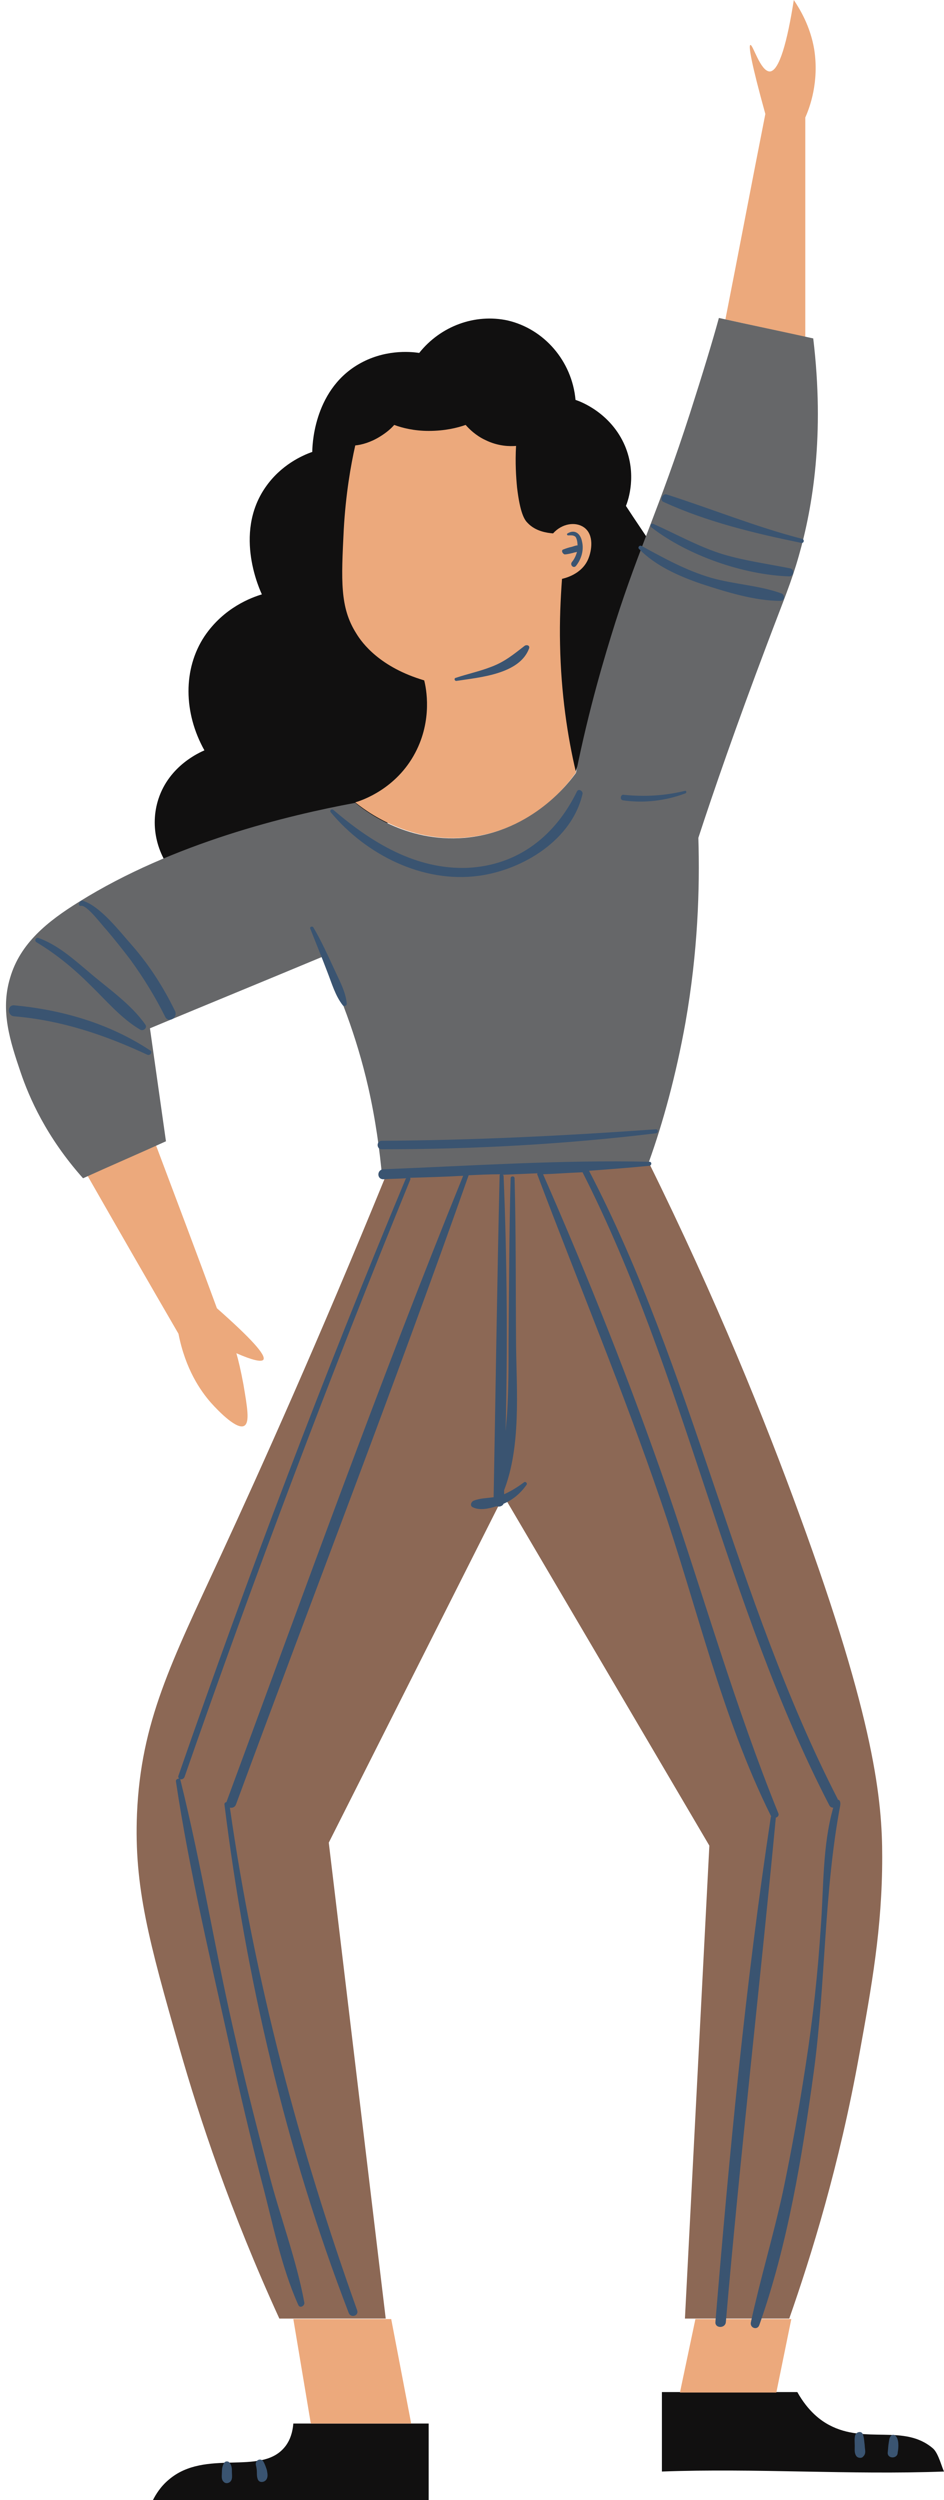
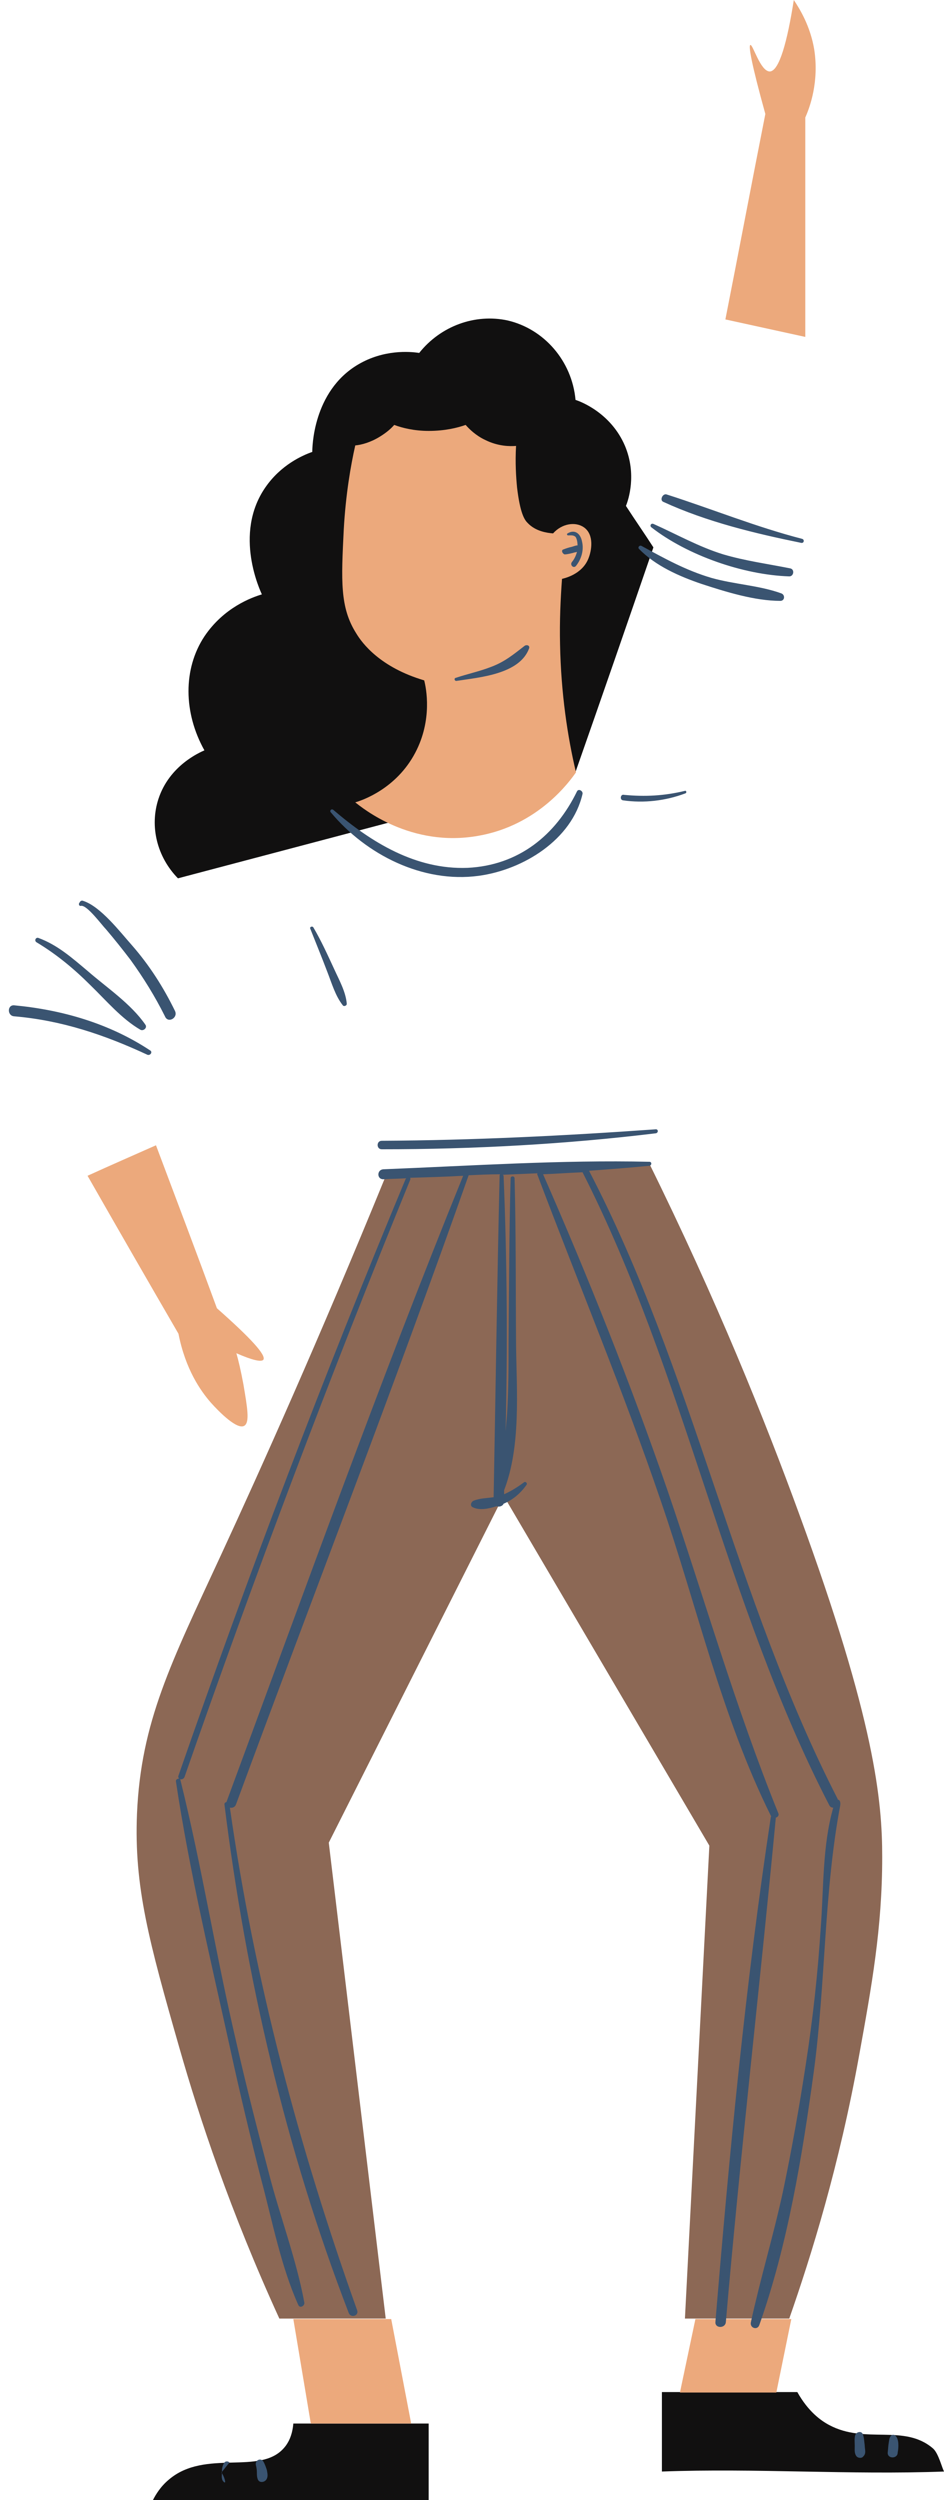
<svg xmlns="http://www.w3.org/2000/svg" fill="#000000" height="500.1" preserveAspectRatio="xMidYMid meet" version="1.1" viewBox="-1.2 -0.0 189.0 500.1" width="189" zoomAndPan="magnify">
  <defs>
    <clipPath id="clip1">
      <path d="m29 63h158.83v437.1h-158.83z" />
    </clipPath>
  </defs>
  <g id="surface1">
    <g clip-path="url(#clip1)" id="change1_1">
      <path d="m131.32 494.4c18.8-0.7 37.61 0.7 56.5 0-0.39-0.6-1.09-3.6-2.2-4.6-5.8-5-13.5-0.8-20.8-4.7-1.7-0.9-4.2-2.7-6.39-6.6h-27.11zm-46.695-9.6h-27.098c-0.203 2.5-1.101 4-1.8 4.8-4.801 5.7-15.801 0.2-23.102 6.4-1.699 1.4-2.699 3.1-3.199 4.1h55.199zm-33.398-365.9c-0.2-0.5-5.801-12 0.699-21.4 3.101-4.5 7.398-6.398 9.398-7.102 0-0.597 0-12.097 9.203-17.5 5.098-3 10.297-2.597 12.2-2.296 4.3-5.403 11.199-7.903 17.703-6.5 7.3 1.699 12.89 8.097 13.6 15.898 1 0.301 7.09 2.602 9.9 9.199 2.39 5.699 0.69 10.801 0.19 12.001 1.81 2.8 3.7 5.5 5.5 8.3-5.19 15.1-10.39 30.1-15.69 45.2l-79.504 21c-4.199-4.3-5.699-10.4-3.899-15.9 2.2-6.7 8.297-9.3 9.2-9.7-4.2-7.5-4.301-16.3 0-22.8 3.898-5.8 9.5-7.8 11.5-8.4" fill="#111010" />
    </g>
    <g id="change2_1">
      <path d="m69.926 89.102c-0.899 4-1.899 9.699-2.301 16.798-0.5 10.2-0.801 15.6 2.5 20.8 1.199 2 4.801 6.8 13.602 9.4 0.398 1.5 1.699 7.9-1.801 14.5-3.801 7.2-10.602 9.5-12 9.9 1.398 1.1 11.101 9.1 24.601 6.7 12.093-2.1 18.403-11 19.593-12.7-1.69-7.1-3-15.8-3.19-25.6-0.11-4.7 0.1-9.1 0.39-13.1 0.3-0.1 4-0.8 5.3-4.1 0.61-1.5 1.2-4.7-0.89-6.2-1.7-1.2-4.41-0.8-6.2 1.2-1.21-0.1-3.5-0.4-5.1-2.1-0.61-0.6-1.5-1.9-2.11-7.1-0.2-2.102-0.39-4.898-0.2-8.301-1.19 0.102-3.593 0.102-6.194-1.199-1.899-0.898-3.199-2.199-3.899-3-1.703 0.602-4.203 1.199-7.402 1.199-2.898 0-5.301-0.597-6.898-1.199-0.602 0.699-1.5 1.5-2.801 2.301-1.899 1.199-3.801 1.699-5 1.801zm90.104-21.704v-43.898c0.9-2 2.79-7.102 1.79-13.602-0.79-4.699-2.89-8.097-4.09-9.898-1.3 8.301-2.91 14.199-4.8 14.301-1.9 0-3.4-5.5-3.9-5.301-0.41 0.102 0.2 3.699 3 13.801-2.71 13.699-5.3 27.398-8 41.097zm-130 161.7c4.098 10.9 8.2 21.7 12.2 32.6 6.8 6 9.898 9.4 9.3 10.3-0.402 0.5-2.203 0.1-5.402-1.3 0.402 1.4 0.902 3.5 1.402 6.2 0.797 4.7 1.297 7.6 0.2 8.3-1.403 0.9-5-2.7-6.7-4.6-2.101-2.4-5.101-6.7-6.5-13.8-6.101-10.5-12.203-21.1-18.203-31.6 4.602-2.1 9.203-4.1 13.703-6.1" fill="#eca97c" />
    </g>
    <g id="change3_1">
-       <path d="m136.03 204.6c-1.91 10.6-4.5 20-7.3 27.8-17.8 1.1-35.605 2.2-53.406 3.2-0.5-5.4-1.297-11.5-2.797-18.1-2.402-10.5-5.902-19.2-9.203-26.1-11.5 4.8-23 9.5-34.5 14.3l3.203 22.6c-5.5 2.5-11.101 4.9-16.601 7.4-7.399-8.3-10.801-16.2-12.5-21.2-2.102-6.2-4.102-12.3-2.102-18.9 2-6.9 7.5-11.3 13.801-15.2 18.902-11.8 41.801-17.3 55.301-19.8 1.601 1.3 9.898 8 21.898 7 13.796-1.2 21.296-11.6 22.296-13 2.61-12.9 5.7-23.2 7.91-30.2 4.79-15 8.7-22.5 14.9-41.701 2.6-8.097 4.6-14.699 5.8-19.097 6.3 1.398 12.59 2.699 18.89 4.097 2.31 19.301-0.09 33.701-2.89 43.501-1.5 5.3-2.91 8.5-6.41 17.8-6.09 16.1-10.7 29.4-13.7 38.6 0.31 10.2-0.09 22.8-2.59 37" fill="#666769" />
-     </g>
+       </g>
    <g id="change4_1">
      <path d="m43.027 311.1c8.098-17.5 19.598-43.1 32.899-75.6 17.699-0.9 35.194-2 52.694-3.1 13.7 27.7 23.41 51.9 30.2 70.5 15.21 41.5 16.61 57.4 16.61 68.6 0 14.2-2.11 25.8-4.61 39.6-4 22.2-9.59 40.1-14 52.7h-20.89l4.89-94.6-41.195-70-35 69.4 11.402 95.2h-21.3c-9.801-21.4-16-40.1-20-54.1-6.102-21.3-9.102-32.3-8.5-46.9 0.8-18.4 6.8-30.1 16.8-51.7" fill="#8c6855" />
    </g>
    <g id="change2_2">
      <path d="m138.03 463.9l-3.1 14.7h19.3l3-14.7zm-77.003 20.9l-3.5-20.9h19.598l4 20.9h-20.098" fill="#eca97c" />
    </g>
    <g id="change5_1">
-       <path d="m171.53 486.9c-0.3-0.7-1.3-0.4-1.5 0.2-0.21 0.7-0.1 1.5-0.1 2.2 0 0.8-0.11 1.5 0.39 2.1 0.3 0.3 1 0.4 1.3 0 0.31-0.3 0.41-0.6 0.41-1s-0.1-0.8-0.1-1.2c-0.11-0.8-0.11-1.6-0.4-2.3zm6.5 0.3c-0.21-0.2-0.6-0.2-0.8 0-0.41 0.4-0.41 1-0.5 1.5-0.11 0.6-0.11 1.2-0.2 1.9-0.1 1.3 2 1.3 2 0 0.2-1 0.29-2.8-0.5-3.4zm-126.5 5.2c-0.5-0.8-1.703-0.3-1.5 0.7 0.098 0.4 0.2 0.9 0.2 1.4 0 0.6 0 1 0.199 1.5 0.301 0.7 1.301 0.6 1.699 0 0.402-0.6 0.199-1.3 0.102-1.9-0.2-0.6-0.403-1.2-0.7-1.7zm-6.8 0.2c-0.2-0.3-0.801-0.3-1 0-0.403 0.6-0.5 1.2-0.5 1.9s-0.2 1.5 0.398 2c0.301 0.3 0.801 0.3 1.199 0 0.602-0.5 0.403-1.3 0.403-2s0-1.3-0.5-1.9zm86.893-392.2c8.7 4 18.31 6.3 27.61 8.2 0.5 0.1 0.7-0.6 0.2-0.8-9.31-2.4-18.11-6-27.2-8.902-0.8-0.199-1.41 1.202-0.61 1.502zm25.2 14.9c0.91 0 1.11-1.4 0.21-1.6-4.5-0.9-9-1.5-13.41-2.8-4.89-1.5-9.3-4-14-6.1-0.5-0.2-0.8 0.4-0.39 0.7 7.2 5.6 18.39 9.5 27.59 9.8zm-17.59 1.5c4.89 1.6 10.7 3.4 15.8 3.4 0.9 0 1-1.2 0.2-1.5-4.41-1.6-9.41-1.8-14-3.1-5.11-1.5-9.41-3.9-14-6.4-0.41-0.2-0.8 0.3-0.5 0.6 3.3 3.4 8.09 5.5 12.5 7zm-110.41 93.3c-8.199-5.4-17.597-8.1-27.199-9-1.398-0.1-1.398 2.1 0 2.2 9.5 0.8 18.102 3.7 26.699 7.7 0.602 0.2 1.102-0.6 0.5-0.9zm-22.699-21.6c4 2.4 7.5 5.3 10.801 8.6 3.101 3 6.199 6.7 10 8.9 0.601 0.3 1.398-0.4 1-1-2.899-4.2-7.699-7.4-11.5-10.7-3.102-2.6-6.102-5.3-10-6.7-0.5-0.1-0.801 0.6-0.301 0.9zm27.699 13.7c-2.297-4.7-5.097-9.1-8.597-13.1-2.403-2.7-6.301-7.8-9.801-8.9-0.199-0.1-0.5 0-0.602 0.2-0.097 0.1-0.097 0.2-0.199 0.3-0.098 0.3 0.102 0.6 0.402 0.5 1.2-0.2 4.2 3.9 5 4.7 1.7 2 3.297 4 4.899 6.1 2.601 3.6 4.898 7.3 6.898 11.3 0.602 1.5 2.703 0.3 2-1.1zm132.71 157.8v-0.1c-20.71-40.3-28.91-85.6-49.8-125.7 4-0.3 8.09-0.6 12.09-1 0.5-0.1 0.5-0.8 0-0.8-17.7-0.4-35.593 0.8-53.293 1.5-1.3 0.1-1.3 2 0 2 1.5-0.1 3.098-0.1 4.598-0.2 0 0 0 0.1-0.098 0.1-16.402 39.3-31.5 79.1-45.5 119.4-0.101 0.2 0 0.4 0.098 0.6-0.301 0-0.699 0.2-0.598 0.6 2.7 18 7 35.9 10.899 53.6 1.898 8.7 4 17.5 6.199 26.1 2.199 8.2 3.902 17.2 7.402 25 0.297 0.7 1.297 0.2 1.2-0.5-1.602-8.7-4.903-17.3-7.102-25.9-2.301-8.7-4.5-17.3-6.5-26.1-4.098-17.4-6.898-35.2-11.199-52.5 0-0.1 0-0.1-0.102-0.2 0.301 0.1 0.703 0 0.903-0.4 14-40.2 29.097-80.1 45.199-119.5 0.101-0.2 0-0.3 0-0.4 3.5-0.1 7.101-0.2 10.601-0.4-16.8 41.4-31.902 83.4-47.402 125.3-0.199 0-0.398 0.2-0.398 0.4 4.3 34.7 12.3 69.1 24.898 101.8 0.402 1 2 0.6 1.699-0.5-11.699-32.7-20.597-66.2-25.5-100.6 0.5 0.1 1-0.1 1.203-0.6 15.5-42 31.7-83.7 46.598-125.9 2.102-0.1 4.199-0.2 6.301-0.2-0.102 0.1-0.102 0.2-0.102 0.3-0.5 21.4-0.797 42.9-1.199 64.3-1.398 0.2-2.801 0.2-4 0.7-0.5 0.2-0.801 1-0.199 1.3 1.398 0.7 3.199 0.3 4.801-0.2 0.5 0.2 1.199 0 1.398-0.5 1.905-0.8 3.405-2.1 4.605-3.8 0.2-0.3-0.2-0.7-0.5-0.5-1.2 0.9-2.61 1.8-4.003 2.4v-0.8c3.393-8.8 2.503-19.8 2.393-29-0.09-11.1 0-22.3-0.3-33.4 0-0.5-0.79-0.5-0.79 0-0.3 10.8-0.3 21.6-0.41 32.4 0 4.9 0 9.8-0.3 14.7-0.09 1.2-0.2 2.3-0.29 3.5 0.4-17 0.29-34.1-0.405-51 0-0.2-0.098-0.3-0.199-0.3 2.304-0.1 4.694-0.2 7.004-0.3-0.11 0.1-0.11 0.2 0 0.4 8.19 21.7 17.19 43.2 24.69 65.2 7.2 20.9 12.11 43 22 62.9 0 0.1 0.11 0.1 0.11 0.1s-0.11 0.1-0.11 0.2c-5.09 33.5-8.3 67.3-11.09 101-0.1 1.3 2 1.3 2.09 0 2.91-33.7 6.81-67.2 10-100.8v-0.1c0.41-0.1 0.7-0.5 0.5-0.9-8.59-21.2-14.8-43-22.19-64.6-7.4-21.4-15.81-42.5-24.9-63.2 2.59-0.1 5.29-0.3 7.9-0.4 20.6 40.5 28.5 86.2 49.39 126.6 0.21 0.4 0.5 0.5 0.8 0.5-2.19 7.7-1.89 16-2.5 24-0.59 9.2-1.59 18.3-3 27.4-1.3 8.5-2.8 17-4.59 25.5-1.91 8.8-4.5 17.3-6.41 26.1-0.19 1.1 1.31 1.6 1.7 0.5 5.71-16.1 8.61-33.9 10.91-50.7 2.39-17.7 2-35.8 5.3-53.3 0.09-0.8-0.21-1.1-0.5-1.1zm-71.905-184.8c8.905-1.2 18.695-7.2 20.805-16.4 0.1-0.6-0.81-1.1-1.11-0.5-4.29 8.8-11.7 14.8-21.894 15.3-10.399 0.4-19.301-5.1-26.899-11.6-0.402-0.3-0.8 0.2-0.5 0.5 7.098 8.5 18.399 14.2 29.598 12.7zm-19.398 53c-1.102 0-1.102 1.7 0 1.7 18.3 0 36.803-1 54.893-3.2 0.5-0.1 0.5-0.8 0-0.8-18.3 1.3-36.593 2.2-54.893 2.3zm48.303-68.1c4.2 0.6 8.5 0.1 12.5-1.4 0.29-0.1 0.2-0.6-0.1-0.5-4.11 1-8 1.2-12.2 0.8-0.7-0.2-0.91 1-0.2 1.1zm-59.206 34.3c0.903 2.3 1.602 4.8 3.102 6.7 0.199 0.3 0.801 0.1 0.801-0.3-0.2-2.4-1.5-4.7-2.5-6.9-1.301-2.8-2.602-5.7-4.2-8.4-0.203-0.3-0.8-0.1-0.601 0.3 1.101 2.8 2.301 5.7 3.398 8.6zm25.903-58.2c4.5-0.7 12.593-1.3 14.503-6.5 0.2-0.6-0.5-0.8-0.91-0.5-2.2 1.7-3.996 3.2-6.695 4.2-2.301 0.9-4.699 1.4-7.098 2.2-0.402 0.1-0.203 0.7 0.2 0.6zm21.393-26.3c0.5-0.2 1.11-0.4 1.61-0.5 0.39-0.1 0.8-0.3 1.2-0.3 0-0.5-0.11-1.3-0.4-1.7-0.41-0.4-1-0.3-1.5-0.3-0.21 0-0.3-0.3-0.1-0.4 1.5-0.9 2.6 0.1 2.89 1.6 0.41 1.7-0.09 3.5-1.2 4.9-0.5 0.6-1.3-0.2-0.8-0.8s0.8-1.3 1-2c-0.29 0.1-0.59 0.1-0.79 0.2-0.5 0.1-1.1 0.3-1.71 0.3-0.5-0.2-0.7-0.9-0.2-1" fill="#3a5471" />
+       <path d="m171.53 486.9c-0.3-0.7-1.3-0.4-1.5 0.2-0.21 0.7-0.1 1.5-0.1 2.2 0 0.8-0.11 1.5 0.39 2.1 0.3 0.3 1 0.4 1.3 0 0.31-0.3 0.41-0.6 0.41-1s-0.1-0.8-0.1-1.2c-0.11-0.8-0.11-1.6-0.4-2.3zm6.5 0.3c-0.21-0.2-0.6-0.2-0.8 0-0.41 0.4-0.41 1-0.5 1.5-0.11 0.6-0.11 1.2-0.2 1.9-0.1 1.3 2 1.3 2 0 0.2-1 0.29-2.8-0.5-3.4zm-126.5 5.2c-0.5-0.8-1.703-0.3-1.5 0.7 0.098 0.4 0.2 0.9 0.2 1.4 0 0.6 0 1 0.199 1.5 0.301 0.7 1.301 0.6 1.699 0 0.402-0.6 0.199-1.3 0.102-1.9-0.2-0.6-0.403-1.2-0.7-1.7zm-6.8 0.2c-0.2-0.3-0.801-0.3-1 0-0.403 0.6-0.5 1.2-0.5 1.9s-0.2 1.5 0.398 2s0-1.3-0.5-1.9zm86.893-392.2c8.7 4 18.31 6.3 27.61 8.2 0.5 0.1 0.7-0.6 0.2-0.8-9.31-2.4-18.11-6-27.2-8.902-0.8-0.199-1.41 1.202-0.61 1.502zm25.2 14.9c0.91 0 1.11-1.4 0.21-1.6-4.5-0.9-9-1.5-13.41-2.8-4.89-1.5-9.3-4-14-6.1-0.5-0.2-0.8 0.4-0.39 0.7 7.2 5.6 18.39 9.5 27.59 9.8zm-17.59 1.5c4.89 1.6 10.7 3.4 15.8 3.4 0.9 0 1-1.2 0.2-1.5-4.41-1.6-9.41-1.8-14-3.1-5.11-1.5-9.41-3.9-14-6.4-0.41-0.2-0.8 0.3-0.5 0.6 3.3 3.4 8.09 5.5 12.5 7zm-110.41 93.3c-8.199-5.4-17.597-8.1-27.199-9-1.398-0.1-1.398 2.1 0 2.2 9.5 0.8 18.102 3.7 26.699 7.7 0.602 0.2 1.102-0.6 0.5-0.9zm-22.699-21.6c4 2.4 7.5 5.3 10.801 8.6 3.101 3 6.199 6.7 10 8.9 0.601 0.3 1.398-0.4 1-1-2.899-4.2-7.699-7.4-11.5-10.7-3.102-2.6-6.102-5.3-10-6.7-0.5-0.1-0.801 0.6-0.301 0.9zm27.699 13.7c-2.297-4.7-5.097-9.1-8.597-13.1-2.403-2.7-6.301-7.8-9.801-8.9-0.199-0.1-0.5 0-0.602 0.2-0.097 0.1-0.097 0.2-0.199 0.3-0.098 0.3 0.102 0.6 0.402 0.5 1.2-0.2 4.2 3.9 5 4.7 1.7 2 3.297 4 4.899 6.1 2.601 3.6 4.898 7.3 6.898 11.3 0.602 1.5 2.703 0.3 2-1.1zm132.71 157.8v-0.1c-20.71-40.3-28.91-85.6-49.8-125.7 4-0.3 8.09-0.6 12.09-1 0.5-0.1 0.5-0.8 0-0.8-17.7-0.4-35.593 0.8-53.293 1.5-1.3 0.1-1.3 2 0 2 1.5-0.1 3.098-0.1 4.598-0.2 0 0 0 0.1-0.098 0.1-16.402 39.3-31.5 79.1-45.5 119.4-0.101 0.2 0 0.4 0.098 0.6-0.301 0-0.699 0.2-0.598 0.6 2.7 18 7 35.9 10.899 53.6 1.898 8.7 4 17.5 6.199 26.1 2.199 8.2 3.902 17.2 7.402 25 0.297 0.7 1.297 0.2 1.2-0.5-1.602-8.7-4.903-17.3-7.102-25.9-2.301-8.7-4.5-17.3-6.5-26.1-4.098-17.4-6.898-35.2-11.199-52.5 0-0.1 0-0.1-0.102-0.2 0.301 0.1 0.703 0 0.903-0.4 14-40.2 29.097-80.1 45.199-119.5 0.101-0.2 0-0.3 0-0.4 3.5-0.1 7.101-0.2 10.601-0.4-16.8 41.4-31.902 83.4-47.402 125.3-0.199 0-0.398 0.2-0.398 0.4 4.3 34.7 12.3 69.1 24.898 101.8 0.402 1 2 0.6 1.699-0.5-11.699-32.7-20.597-66.2-25.5-100.6 0.5 0.1 1-0.1 1.203-0.6 15.5-42 31.7-83.7 46.598-125.9 2.102-0.1 4.199-0.2 6.301-0.2-0.102 0.1-0.102 0.2-0.102 0.3-0.5 21.4-0.797 42.9-1.199 64.3-1.398 0.2-2.801 0.2-4 0.7-0.5 0.2-0.801 1-0.199 1.3 1.398 0.7 3.199 0.3 4.801-0.2 0.5 0.2 1.199 0 1.398-0.5 1.905-0.8 3.405-2.1 4.605-3.8 0.2-0.3-0.2-0.7-0.5-0.5-1.2 0.9-2.61 1.8-4.003 2.4v-0.8c3.393-8.8 2.503-19.8 2.393-29-0.09-11.1 0-22.3-0.3-33.4 0-0.5-0.79-0.5-0.79 0-0.3 10.8-0.3 21.6-0.41 32.4 0 4.9 0 9.8-0.3 14.7-0.09 1.2-0.2 2.3-0.29 3.5 0.4-17 0.29-34.1-0.405-51 0-0.2-0.098-0.3-0.199-0.3 2.304-0.1 4.694-0.2 7.004-0.3-0.11 0.1-0.11 0.2 0 0.4 8.19 21.7 17.19 43.2 24.69 65.2 7.2 20.9 12.11 43 22 62.9 0 0.1 0.11 0.1 0.11 0.1s-0.11 0.1-0.11 0.2c-5.09 33.5-8.3 67.3-11.09 101-0.1 1.3 2 1.3 2.09 0 2.91-33.7 6.81-67.2 10-100.8v-0.1c0.41-0.1 0.7-0.5 0.5-0.9-8.59-21.2-14.8-43-22.19-64.6-7.4-21.4-15.81-42.5-24.9-63.2 2.59-0.1 5.29-0.3 7.9-0.4 20.6 40.5 28.5 86.2 49.39 126.6 0.21 0.4 0.5 0.5 0.8 0.5-2.19 7.7-1.89 16-2.5 24-0.59 9.2-1.59 18.3-3 27.4-1.3 8.5-2.8 17-4.59 25.5-1.91 8.8-4.5 17.3-6.41 26.1-0.19 1.1 1.31 1.6 1.7 0.5 5.71-16.1 8.61-33.9 10.91-50.7 2.39-17.7 2-35.8 5.3-53.3 0.09-0.8-0.21-1.1-0.5-1.1zm-71.905-184.8c8.905-1.2 18.695-7.2 20.805-16.4 0.1-0.6-0.81-1.1-1.11-0.5-4.29 8.8-11.7 14.8-21.894 15.3-10.399 0.4-19.301-5.1-26.899-11.6-0.402-0.3-0.8 0.2-0.5 0.5 7.098 8.5 18.399 14.2 29.598 12.7zm-19.398 53c-1.102 0-1.102 1.7 0 1.7 18.3 0 36.803-1 54.893-3.2 0.5-0.1 0.5-0.8 0-0.8-18.3 1.3-36.593 2.2-54.893 2.3zm48.303-68.1c4.2 0.6 8.5 0.1 12.5-1.4 0.29-0.1 0.2-0.6-0.1-0.5-4.11 1-8 1.2-12.2 0.8-0.7-0.2-0.91 1-0.2 1.1zm-59.206 34.3c0.903 2.3 1.602 4.8 3.102 6.7 0.199 0.3 0.801 0.1 0.801-0.3-0.2-2.4-1.5-4.7-2.5-6.9-1.301-2.8-2.602-5.7-4.2-8.4-0.203-0.3-0.8-0.1-0.601 0.3 1.101 2.8 2.301 5.7 3.398 8.6zm25.903-58.2c4.5-0.7 12.593-1.3 14.503-6.5 0.2-0.6-0.5-0.8-0.91-0.5-2.2 1.7-3.996 3.2-6.695 4.2-2.301 0.9-4.699 1.4-7.098 2.2-0.402 0.1-0.203 0.7 0.2 0.6zm21.393-26.3c0.5-0.2 1.11-0.4 1.61-0.5 0.39-0.1 0.8-0.3 1.2-0.3 0-0.5-0.11-1.3-0.4-1.7-0.41-0.4-1-0.3-1.5-0.3-0.21 0-0.3-0.3-0.1-0.4 1.5-0.9 2.6 0.1 2.89 1.6 0.41 1.7-0.09 3.5-1.2 4.9-0.5 0.6-1.3-0.2-0.8-0.8s0.8-1.3 1-2c-0.29 0.1-0.59 0.1-0.79 0.2-0.5 0.1-1.1 0.3-1.71 0.3-0.5-0.2-0.7-0.9-0.2-1" fill="#3a5471" />
    </g>
  </g>
</svg>